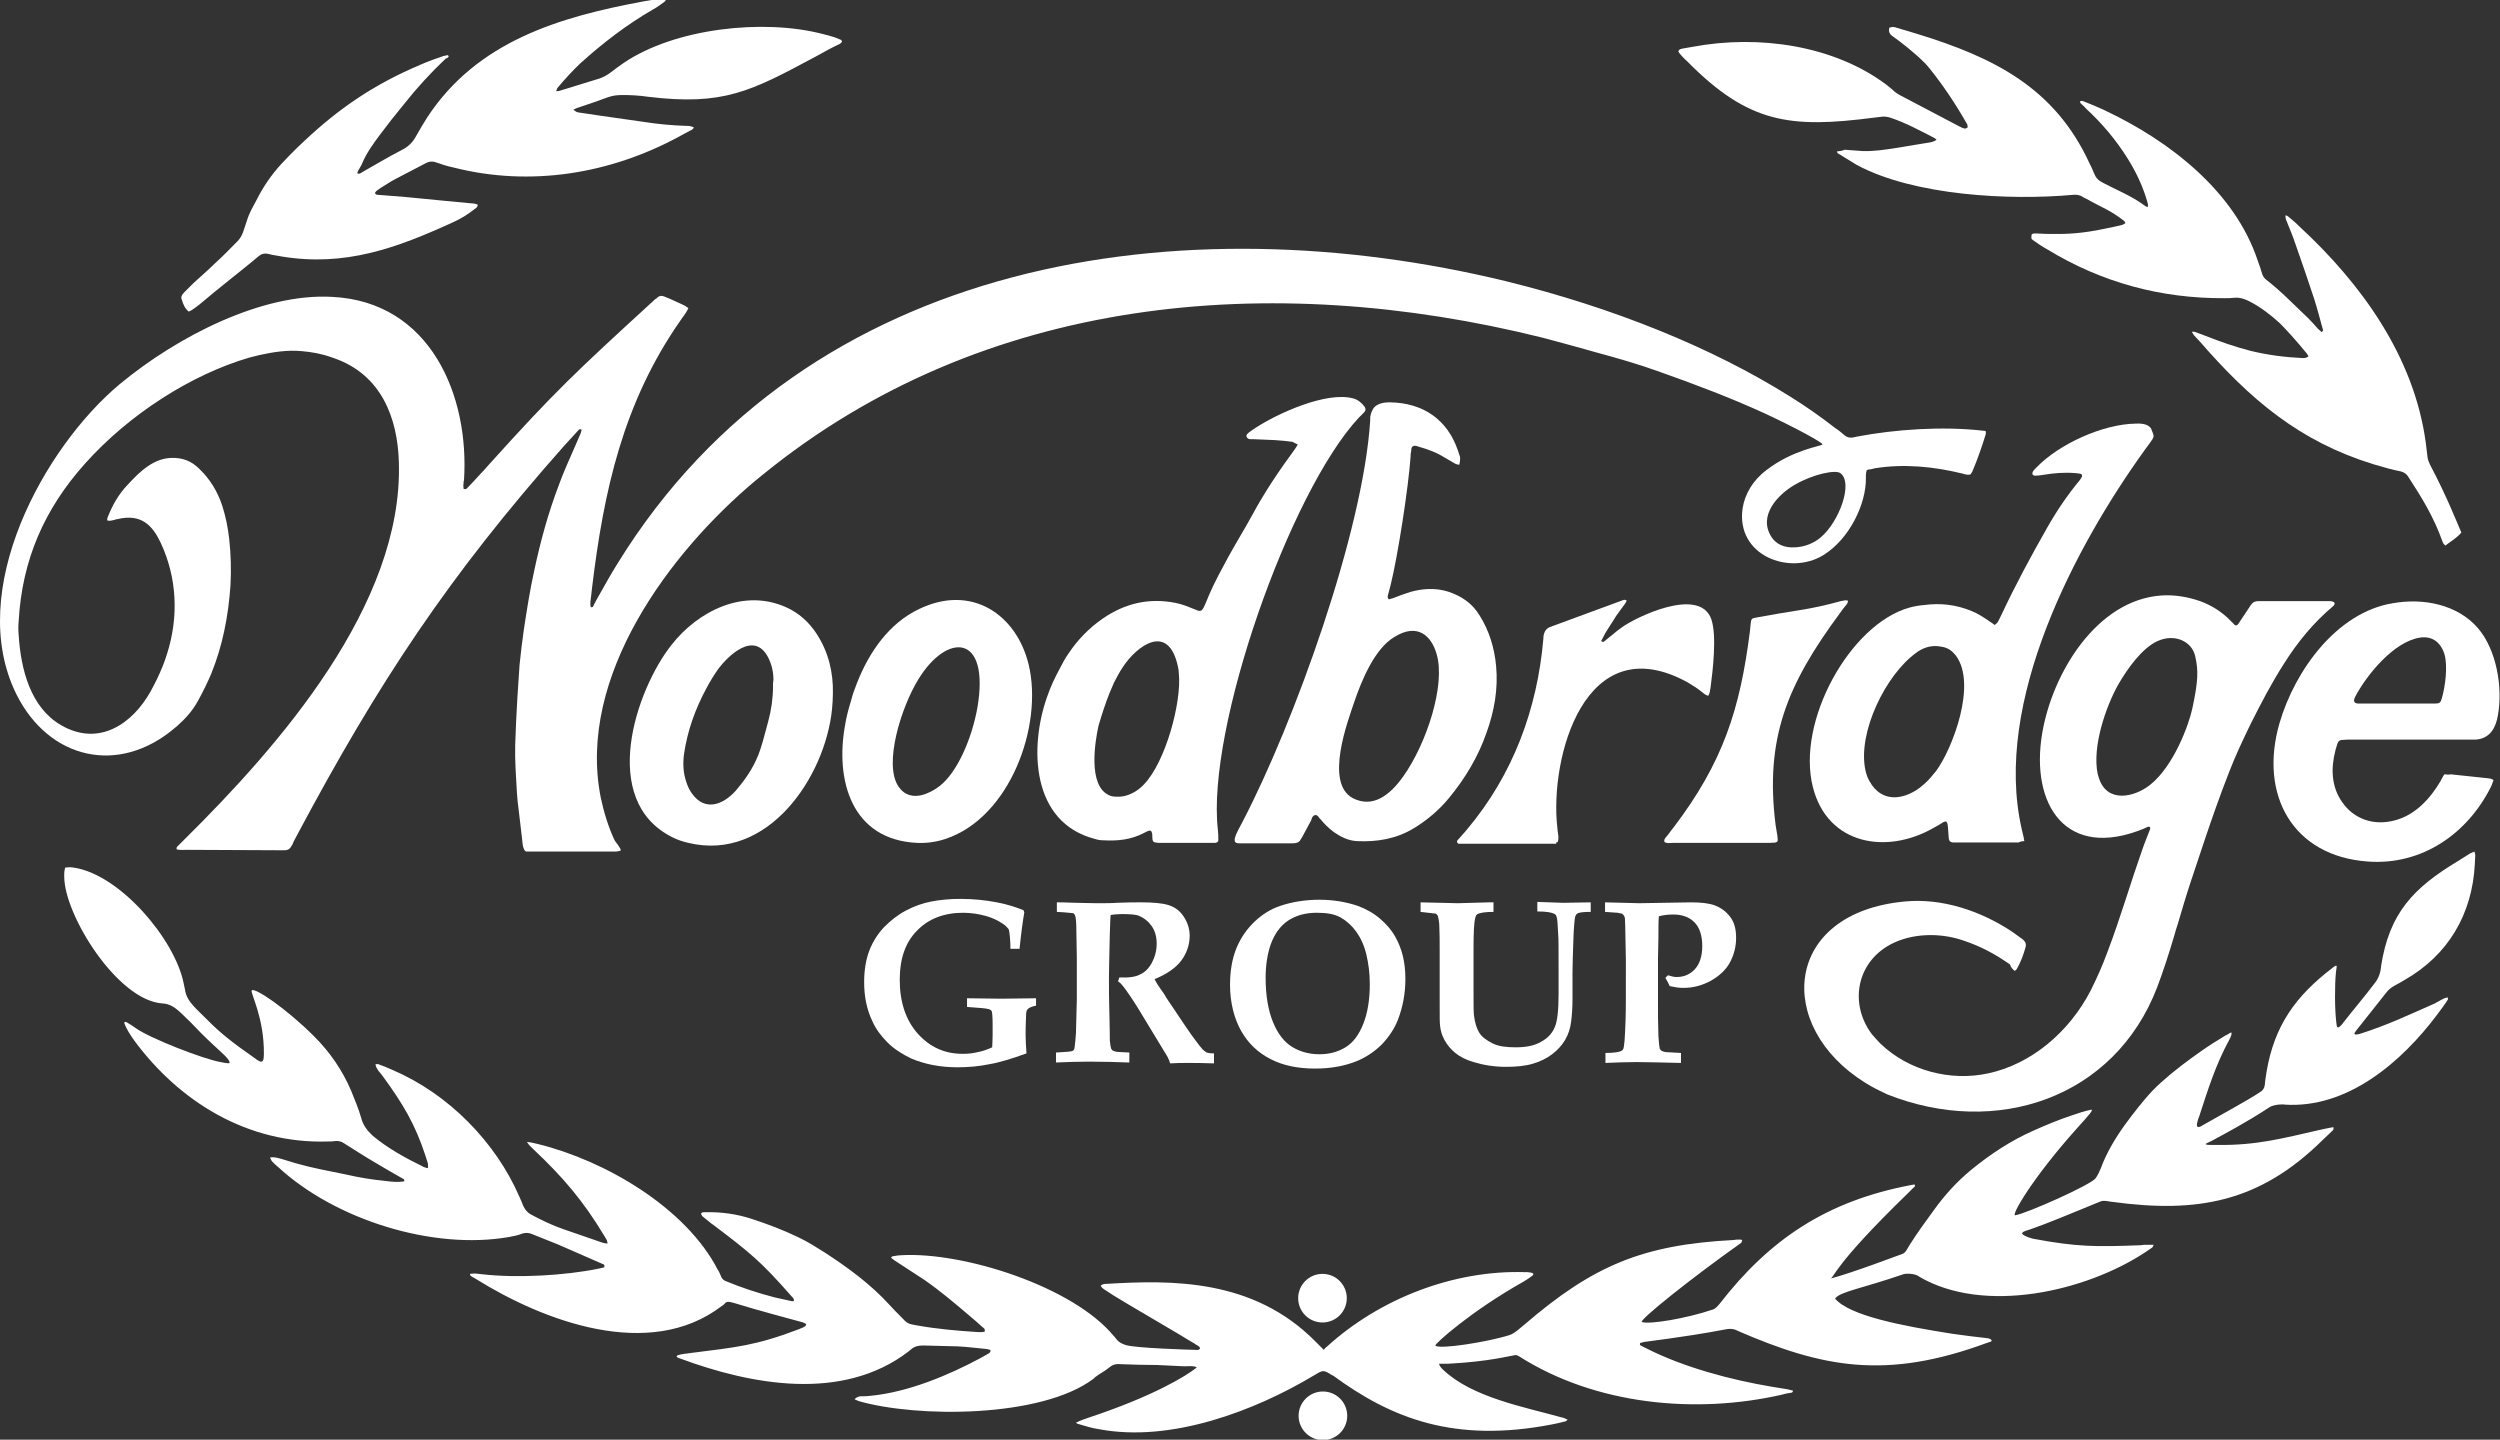
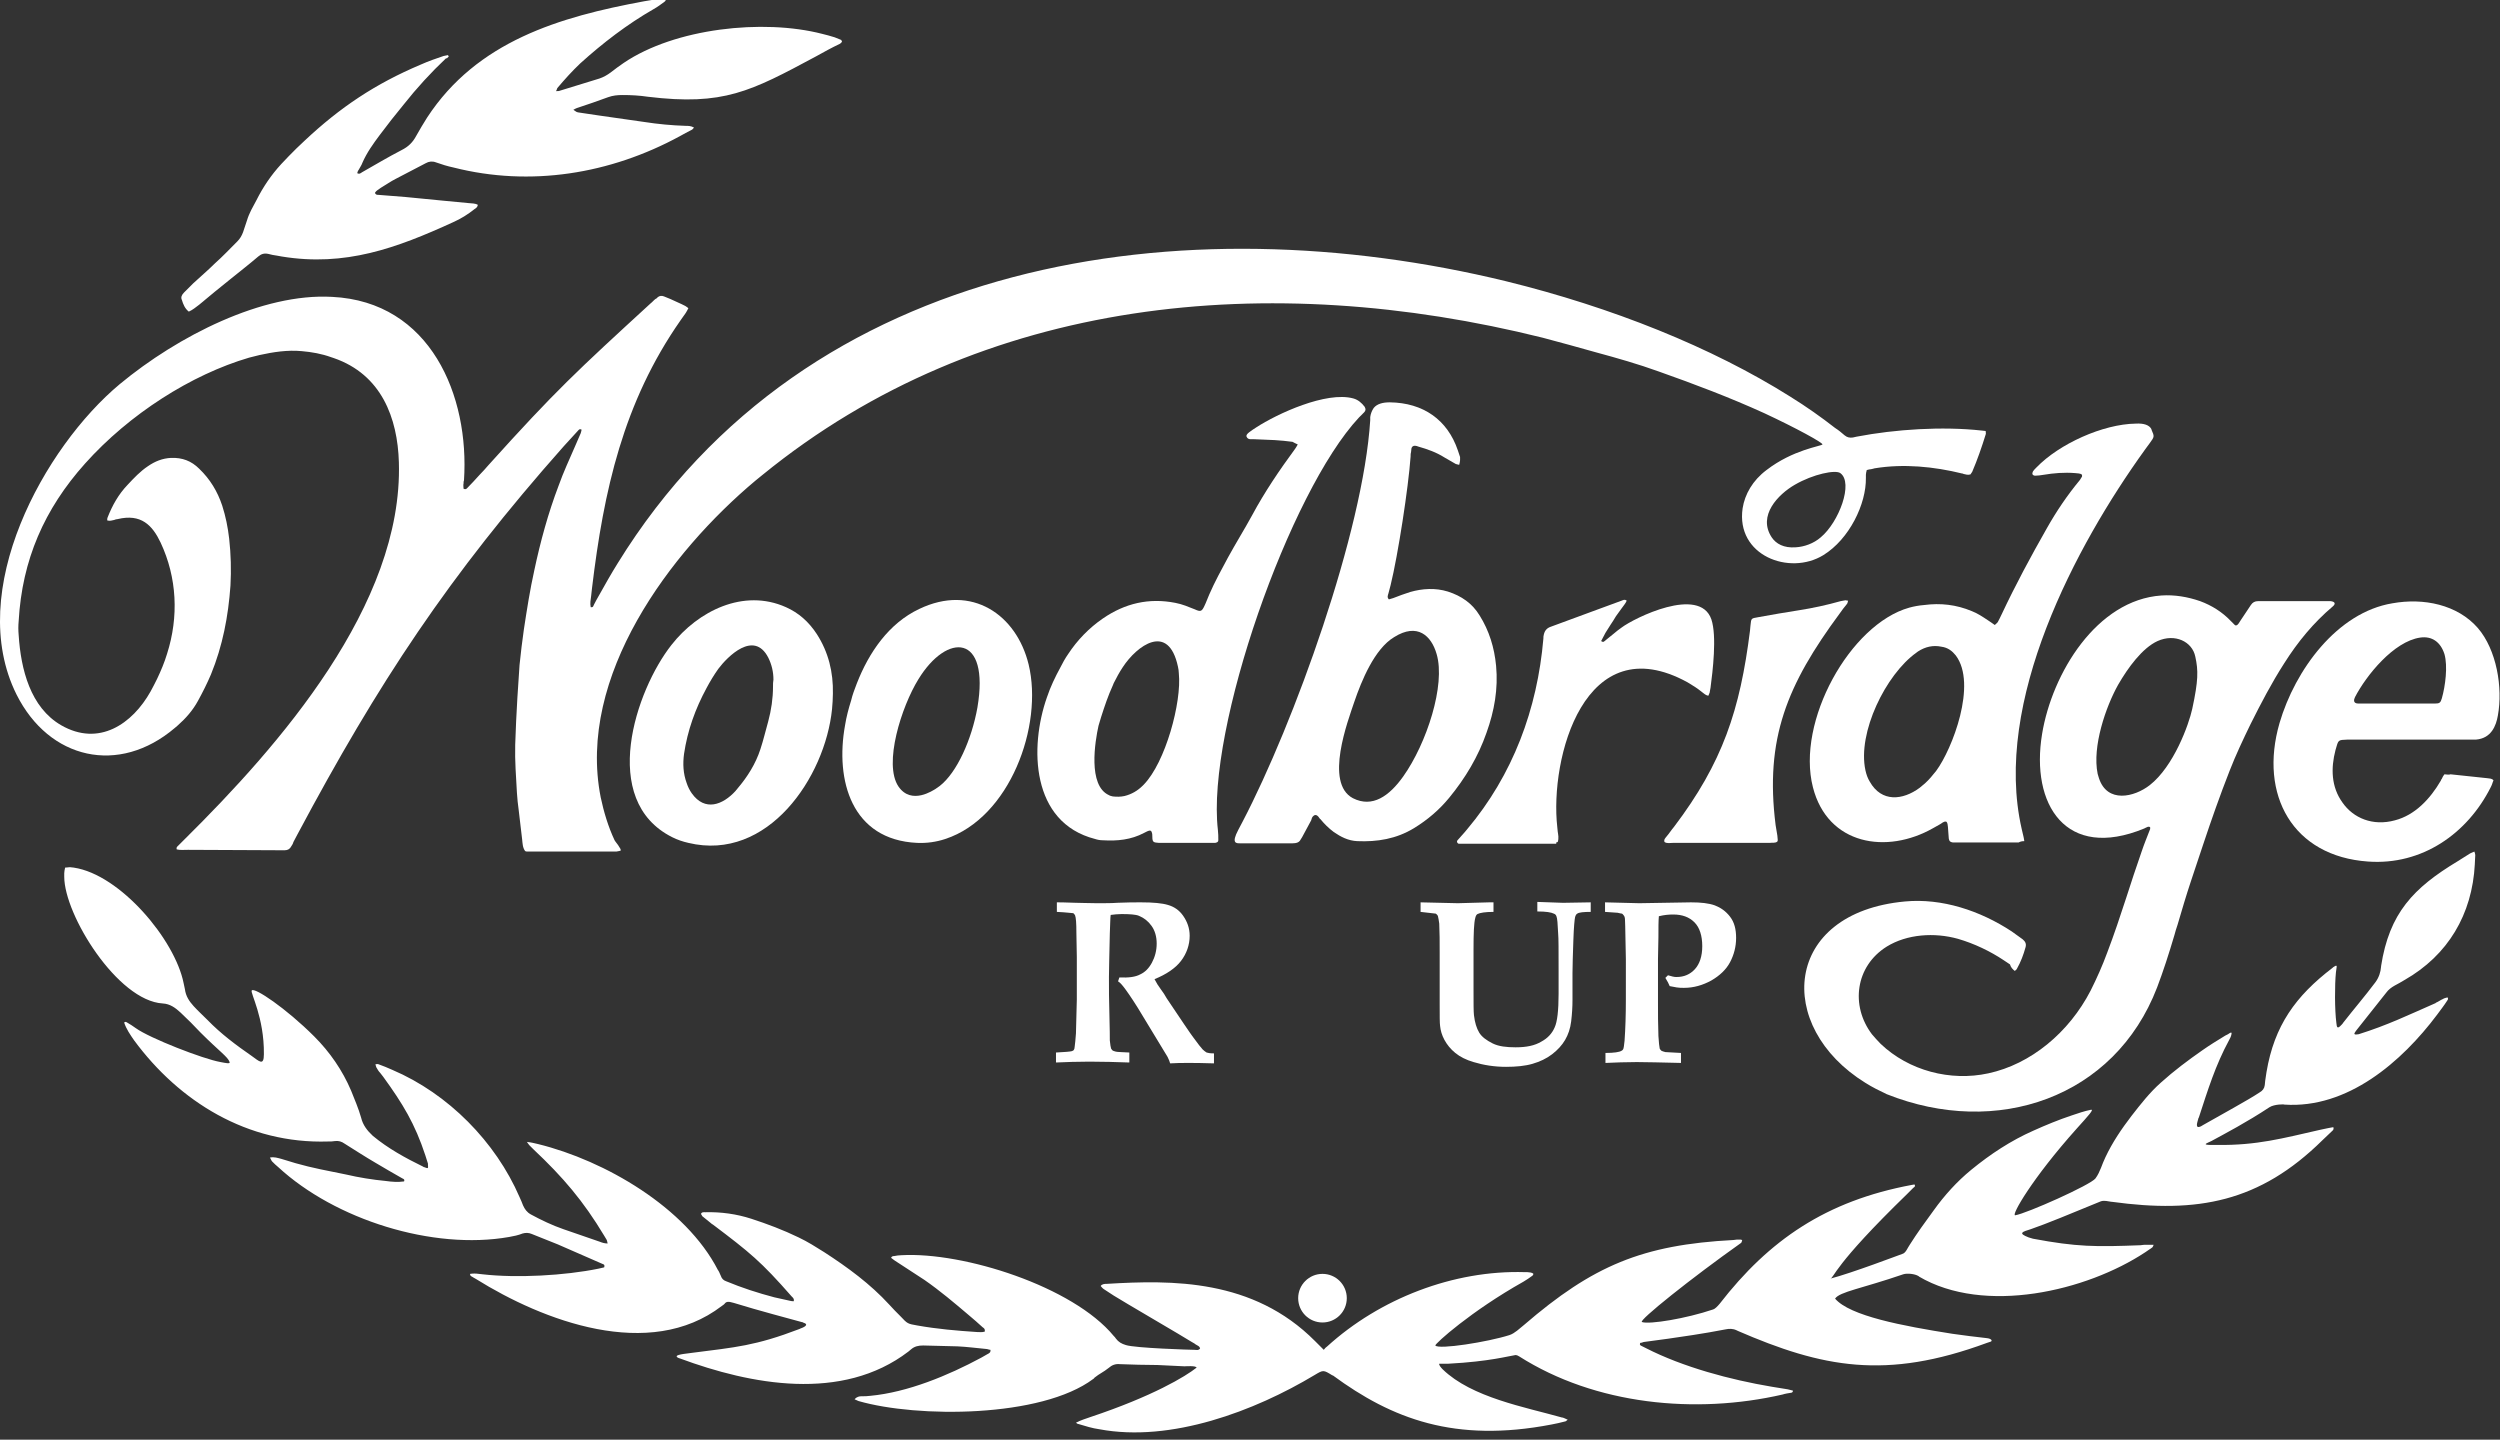
<svg xmlns="http://www.w3.org/2000/svg" version="1.1" id="Layer_1" x="0px" y="0px" viewBox="0 0 576 331.7" style="enable-background:new 0 0 576 331.7;" xml:space="preserve">
  <rect x="0" y="0" width="576" height="331.7" fill="#333333" stroke="none" />
  <style type="text/css">
	.st0{fill-rule:evenodd;clip-rule:evenodd;fill:#FFFFFF;}
</style>
  <g>
    <path class="st0" d="M543.4,162.1c-1.3,0-1.1-0.9-0.8-1.5c2.6-5,8.9-12.8,15-13.7c2.7-0.4,4.7,1,5.6,3.8c0.8,2.8,0.2,7.4-0.6,10.2   c-0.3,1-0.5,1.2-1.6,1.2H543.4z M563.2,178.4c-0.2,0.3-0.3,0.4-0.4,0.6c-0.1,0.2-0.2,0.5-0.4,0.7c0,0,0,0,0,0.1   c-2.5,4.3-6,8-10.6,9.2c-5.1,1.4-9.6-0.5-12.1-4.1c-2.6-3.6-2.7-7.9-1.6-12.1c0.7-2.4,0.5-2.3,2.8-2.4h29.6c3.5-0.3,4.6-3.2,5-5.5   c1.2-6.5-0.3-15.2-4.6-20.2c-4.7-5.4-12.5-7-19.7-5.7c-12.7,2.1-22.4,15.3-26,27.6c-4.8,16.6,3.1,30.7,20.4,31.9   c12.4,0.9,22.9-6.4,28.3-17.2c0.1-0.2,0.2-0.4,0.3-0.7s0.2-0.6,0.3-0.8c-0.4-0.5-0.9-0.4-1.4-0.5c-2.8-0.3-5.7-0.6-8.5-0.9   C564.4,178.5,563.8,178.5,563.2,178.4z" />
-     <path class="st0" d="M423.2,34.9c0.1,0.2,0.1,0.3,0.2,0.4c1.5,0.9,2.9,1.8,4.4,2.7c13.2,7.1,35.2,8.2,49.7,6.9l0,0   c0.9-0.1,1.7,0,2.4,0.5c0.3,0.2,0.6,0.3,0.8,0.4c3.5,2,5.5,2.6,8.7,5.1c0.1,0.1,0.2,0.3,0.3,0.5c-0.5,0.4-1,0.5-1.5,0.6   c-0.6,0.1-1.2,0.3-1.8,0.4c-4.6,1-8.5,1.6-13.3,1.5c-1.2,0-2.4,0-3.6-0.1c-0.5,0-1-0.1-1.4,0.2c-0.1,0.9-0.2,1,0.4,1.4   c1,0.7,2,1.4,3.1,2c12.6,7.7,26.3,11.4,41,11.3c0.7,0,1.5,0,2.2-0.1c1.3-0.1,2.5,0.3,3.6,0.9c2.5,1.3,4.7,3,6.8,4.9   c2.1,2.1,4.1,4.4,6,6.7c0.3,0.3,0.5,0.7,0.7,1c-0.7,0.4-0.7,0.4-1.4,0.4c-4.1-0.2-8.1-0.7-12.1-1.7c-3.5-0.9-6.9-2.1-10.2-3.4   c-0.8-0.3-1.6-0.6-2.4-0.9c-0.2-0.1-0.5,0-0.8-0.1c0.3,0.7,0.7,1.1,1.1,1.5c0.9,0.9,1.7,1.9,2.6,2.9c12,13.4,23.7,22.4,41.4,27.1   c1,0.3,2,0.5,3,0.7c0.8,0.2,1.4,0.6,1.8,1.3c3.1,4.8,5.8,9.1,7.9,15c0.1,0.3,0.3,0.5,0.6,0.8c1.3-1,2.7-1.8,3.7-3   c-1.1-2.5-3.3-8.2-7.2-15.6c-0.3-0.6-0.5-1.1-0.6-1.8c-0.1-1.1-0.3-2.2-0.4-3.3c-2.7-19.9-14.9-36.7-29.2-49.9   c-0.1-0.1-0.2-0.2-0.3-0.3c-0.7-0.7-1.5-1.3-2.3-2c-0.1-0.1-0.3-0.1-0.5-0.2c-0.1,0.6,0.1,1,0.3,1.5c0.7,1.7,1.4,3.4,2,5.2   c1.5,4.2,2.9,8.4,4.3,12.6c0.7,2.2,1.3,4.5,1.9,6.7c0.1,0.3,0.3,0.6-0.2,0.9c-0.3-0.3-0.6-0.5-0.9-0.8c-0.7-0.8-1.4-1.6-2.1-2.3   c-3.2-3-6.2-6.2-9.7-8.9c-0.5-0.4-0.8-0.8-1-1.4c-0.3-1-0.6-2-1-3c-5.3-16.1-20.5-27.7-35.1-34.6c-0.1-0.1-0.3-0.1-0.4-0.2   c-1.5-0.7-3-1.3-4.5-1.9c-0.3-0.1-0.6-0.3-1,0c0.1,0.2,0.1,0.4,0.3,0.5c0.4,0.4,0.8,0.7,1.1,1.1c3.7,3.4,6.9,7.2,9.6,11.5   c2,3.2,3.6,6.6,4.6,10.2c0.1,0.3,0.1,0.6,0.1,0.9c-0.1,0-0.2,0.1-0.2,0.1c-0.4-0.2-0.7-0.4-1.1-0.7c-2.8-2-6.1-3.3-9.1-4.9   c-1-0.5-1.6-1.1-2-2.1c-0.3-0.7-0.6-1.5-1-2.2c-8-17.6-22.2-24.6-39.8-30c-1.5-0.5-3.1-0.9-4.7-1.4c-0.5-0.2-1.1-0.3-1.7,0   c-0.2,0.8,0,1.4,0.7,1.9c1.1,0.8,2.2,1.6,3.3,2.5c1.9,1.6,3.8,3.1,5.3,5c3.2,4,6,8.2,8.5,12.6c0.1,0.1,0.2,0.3,0.2,0.4   c0,0.2,0.1,0.5,0,0.6c-0.2,0.1-0.5,0.3-0.7,0.2c-0.5-0.1-1-0.4-1.4-0.6c-4.5-2.4-9-4.7-13.5-7.1c-0.4-0.2-0.8-0.5-1.2-0.8   c-0.6-0.6-1.3-1.1-1.9-1.6c-12-9-29.3-11.6-44.7-8.7c-0.8,0.1-1.5,0.3-2.3,0.4c-0.3,0.1-0.8,0.1-0.9,0.7c0.2,0.3,0.4,0.6,0.7,0.9   c0.4,0.4,0.8,0.9,1.3,1.3c14.2,14.4,23.8,15.5,43.1,13c0.6-0.1,1.2-0.1,1.7-0.2c0.7-0.1,1.3,0,2,0.2c3.6,1.2,6.9,3,10.2,4.7   c0.2,0.1,0.3,0.3,0.5,0.4c-0.7,0.5-1.4,0.6-2.1,0.7c-2.4,0.4-4.9,0.8-7.3,1.2c-2.6,0.4-5.1,0.8-7.7,0.7c-1.4-0.1-2.7-0.2-4.1-0.3   C424.4,34.8,423.8,34.8,423.2,34.9z" />
    <path class="st0" d="M103.4,13c-0.1-0.1-0.1-0.2-0.2-0.3c-0.3,0.1-0.7,0.1-1,0.2c-1.8,0.6-3.5,1.2-5.3,2   c-10.4,4.4-18.5,9.8-26.7,17.5c-0.6,0.6-1.3,1.2-1.9,1.8c-1.2,1.2-2.4,2.4-3.5,3.6c-2.3,2.5-4.2,5.3-5.7,8.3   c-0.8,1.5-1.7,3-2.2,4.7c-0.3,0.9-0.6,1.8-0.9,2.7c-0.3,0.8-0.7,1.5-1.3,2.1c-1.7,1.7-3.4,3.5-5.2,5.1c-1.6,1.6-3.4,3.1-5,4.6   c-0.7,0.7-1.4,1.4-2.1,2.1c-0.5,0.5-0.8,1.1-0.5,1.7c0.3,1,0.7,2,1.6,2.7c0.9-0.4,1.6-1,2.4-1.6c2.4-2,4.8-4,7.2-5.9   c2.1-1.7,4.3-3.4,6.4-5.2c0.7-0.6,1.4-0.8,2.3-0.6c0.7,0.2,1.3,0.3,2,0.4c0.4,0.1,0.7,0.1,1.1,0.2c14.6,2.4,26.4-1.9,39.5-7.9   c1.8-0.8,3.4-1.8,4.9-3c0.3-0.2,0.7-0.4,0.8-1c-0.7-0.4-1.4-0.3-2.1-0.4c-2.1-0.2-4.2-0.4-6.3-0.6c-2.7-0.3-5.5-0.5-8.2-0.8   c-2.1-0.2-4.2-0.3-6.3-0.5c-0.3,0-0.7,0-0.8-0.5c0.3-0.5,0.8-0.7,1.3-1.1c1.2-0.7,2.3-1.5,3.5-2.1c2.3-1.2,4.6-2.4,6.9-3.6   c0.7-0.4,1.5-0.5,2.3-0.2c1.4,0.5,2.7,0.9,4.1,1.2c17.7,4.5,36.1,1.5,52.1-7.2c0.9-0.5,1.8-1,2.8-1.5c0.2-0.1,0.3-0.3,0.5-0.5   c-0.7-0.4-1.3-0.4-1.9-0.4c-3.2-0.1-6.4-0.4-9.6-0.9c-3.5-0.5-7-1-10.5-1.5c-1.6-0.2-3.1-0.5-4.7-0.7c-0.4-0.1-0.4-0.1-1.1-0.6   c0.3-0.2,0.6-0.3,0.8-0.4c2.4-0.8,4.8-1.6,7.2-2.5c1.1-0.4,2.2-0.5,3.3-0.5c2,0,3.9,0.1,5.9,0.4c17.4,2.1,23.6-1.2,38.7-9.3   c1.8-1,3.6-2,5.5-2.9c0.2-0.1,0.4-0.3,0.5-0.5c-0.1-0.2-0.1-0.3-0.2-0.4c-0.5-0.2-1-0.4-1.5-0.6c-1-0.3-2-0.6-2.9-0.8   c-13.6-3.5-33.9-1.3-45.7,6.7c-1,0.7-2,1.4-3,2.2c-0.8,0.6-1.7,1.1-2.6,1.4c-3,0.9-6.1,1.9-9.1,2.8c-0.2,0.1-0.5,0.1-0.9,0.1   c0.2-0.3,0.2-0.5,0.3-0.7c1.7-2,3.4-3.9,5.3-5.7c5.2-4.7,10.8-9,16.9-12.5c0.9-0.5,1.7-1.1,2.5-1.7c0.2-0.1,0.2-0.3,0.4-0.5   c-0.5-0.3-1-0.2-1.5-0.2c-1.2,0.2-2.4,0.4-3.6,0.6c-19.5,3.6-38.5,9.2-50,26.8c-0.9,1.4-1.7,2.8-2.5,4.2c-0.8,1.5-1.8,2.5-3.4,3.3   c-3.1,1.6-6.1,3.4-9.1,5.1c-0.3,0.2-0.6,0.5-1.1,0.2c0.1-0.2,0.1-0.5,0.3-0.7c0.3-0.6,0.7-1.1,0.9-1.7c1-2.3,2.5-4.4,4-6.4   c1.8-2.4,3.6-4.7,5.5-7c3-3.8,6.3-7.4,9.8-10.7C102.9,13.6,103.1,13.3,103.4,13z" />
    <path class="st0" d="M497.1,147.7c4-1.8,8,0.1,8.7,3.6c0.7,3.2,0.7,5.5-0.7,12c-0.8,3.7-4.3,13.3-9.8,17.6   c-3.6,2.8-9.8,4.2-11.7-1.6c-0.1-0.3-0.2-0.7-0.3-1c-1.3-6.3,1.9-15.5,4.7-20.5C490.3,153.8,493.6,149.3,497.1,147.7z M464.2,223.7   c0.3-0.2,0.4-0.3,0.5-0.5c0.9-1.6,1.5-3.2,2-5c0.2-0.8-0.1-1.3-0.7-1.8c-0.8-0.6-1.7-1.2-2.5-1.8c-7.3-4.8-16.1-7.7-24.6-6.9   c-28.1,2.6-30.1,28.8-9.1,41.8c1.6,1,3.2,1.8,4.9,2.6c25.3,10.1,52.5,0.9,62.3-24.6c1.4-3.7,2.7-7.7,4-12.1   c0.2-0.7,0.4-1.5,0.7-2.3c1-3.4,2-6.8,3.1-10.1c0.9-2.8,1.9-5.6,2.8-8.4c1.9-5.7,3.9-11.4,6.1-17c1.4-3.6,3.1-7.2,4.8-10.7   c2.4-4.8,4.9-9.6,7.8-14.1c3.1-4.9,6.7-9.3,11.2-13.1c0.7-0.6,0.5-1.1-0.6-1.2h-16.6c-0.8,0-1.3,0.3-1.7,0.9   c-0.8,1.2-1.6,2.4-2.4,3.6c-0.3,0.4-0.5,1-1,1.1c-0.1,0-0.2,0-0.3-0.1c-0.3-0.3-0.6-0.6-0.9-0.9c-2-2.1-4.4-3.6-7.1-4.6   c-2.9-1-5.9-1.5-8.9-1.3c-14.9,1-25.2,17.9-27.5,31.9c-2.7,16.3,5.5,29.2,23.5,21.8c0.1-0.1,0.3-0.1,0.4-0.2c0.3-0.1,0.6-0.4,1-0.1   c0,0.1,0,0.3,0,0.4c-0.7,1.8-1.4,3.5-2,5.3c-1.2,3.5-2.4,7-3.5,10.5c-1.4,4.3-2.8,8.5-4.4,12.7c-1.1,3-2.4,5.9-3.8,8.7   c-5,9.7-13.8,17-23.6,19.1c-8.7,1.9-18.3-0.6-24.8-6.8c-0.7-0.7-1.4-1.5-2-2.2c-5-6.6-3.8-15.7,3.4-20.2c4.7-2.9,11-3.3,16.4-1.8   c3.8,1.1,7.5,2.9,10.5,4.9c0.5,0.3,1,0.7,1.5,1C463.3,222.9,463.7,223.3,464.2,223.7z" />
    <path class="st0" d="M450.6,151c5,6.6-0.8,21.6-4.5,26.6c-0.8,1-1.6,2-2.6,2.9c-0.4,0.3-0.8,0.7-1.2,1c-3.9,2.9-8.8,3.4-11.5-1.4   c-0.5-0.8-0.8-1.7-1-2.6c-1.9-8.7,4.7-22.1,11.7-27.1c0.1-0.1,0.3-0.2,0.4-0.3c1.7-1.1,3.5-1.5,5.4-1.1   C448.8,149.2,449.8,150,450.6,151z M466.4,193.8c-0.1-0.5-0.1-0.8-0.2-1.1c-0.1-0.6-0.3-1.1-0.4-1.7c-6.7-29.3,12.4-65.2,28.4-87.4   c0.4-0.5,0.7-1,1.1-1.5c1.1-1.5,1.1-1.5,0.4-3.1v-0.1c-0.5-1-1.8-1.4-3.6-1.3c-7.6,0.1-17.7,4.7-22.9,10.1l-0.1,0.1   c-0.3,0.3-0.5,0.5-0.7,0.8c-0.1,0.2-0.2,0.5-0.1,0.7s0.4,0.3,0.6,0.3c0.6,0,1.3-0.1,1.9-0.2c2.4-0.4,4.8-0.6,7.3-0.4   c0.6,0.1,1.2,0,1.6,0.4c0,0.2,0,0.3,0,0.4c-0.2,0.3-0.3,0.5-0.5,0.8c-2.9,3.5-5.4,7.2-7.6,11.1c-3.7,6.5-7.2,13-10.4,19.8   c-0.3,0.6-0.6,1.3-0.9,1.8c-0.1,0.2-0.4,0.4-0.7,0.7c-0.6-0.4-1.1-0.8-1.6-1.1c-1.2-0.8-2.4-1.6-3.7-2.1c-3.6-1.5-7.2-1.9-11-1.4   c-1.2,0.1-2.3,0.3-3.4,0.6c-13.6,3.8-26.1,26.2-22.2,41.4c3.4,13.3,17,15.5,27.7,9.4c0.5-0.3,1.1-0.6,1.6-0.9   c0.4-0.2,0.8-0.7,1.4-0.6c0.4,0.3,0.3,0.8,0.4,1.2c0.1,0.9,0.1,1.8,0.2,2.7c0.1,0.6,0.3,0.8,0.9,0.9c0.3,0,0.5,0,0.8,0   c4.8,0,9.6,0,14.4,0C465.5,193.9,465.8,193.8,466.4,193.8z" />
    <path class="st0" d="M358.9,194c0.3-0.9,0.1-1.7,0-2.4c0-0.3-0.1-0.7-0.1-1c-1.8-15.9,6.3-46.4,30-33.4c1.2,0.7,2.3,1.4,3.4,2.3   c0.4,0.3,0.8,0.7,1.4,0.8c0.1-0.2,0.2-0.5,0.3-0.7c0.1-0.4,0.1-0.8,0.2-1.1c0.5-3.8,1.5-11.9,0.2-15.8c-2.7-7.8-17.8-0.3-20.7,1.9   c-0.6,0.4-1.2,0.9-1.8,1.4c-0.7,0.6-1.4,1.1-2.1,1.7c-0.2,0.2-0.4,0.3-0.8,0c0.3-0.6,0.7-1.3,1-1.9c0.4-0.6,0.8-1.3,1.2-1.9   c0.4-0.6,0.8-1.2,1.2-1.9c0.4-0.6,0.9-1.2,1.3-1.8s0.9-1.1,1.2-1.8c-0.5-0.4-0.9-0.1-1.2,0c-1.6,0.6-3.3,1.2-4.9,1.8   c-3.8,1.4-7.6,2.8-11.4,4.2c-0.9,0.3-1.4,0.9-1.6,1.8c-0.1,0.3-0.1,0.6-0.1,0.9c-1.4,16.3-7,31.4-17.6,44c-0.2,0.2-0.3,0.4-0.5,0.6   c-0.5,0.6-1.1,1.2-1.6,1.8c-0.2,0.2-0.3,0.4-0.1,0.7c0.1,0.1,0.2,0.2,0.3,0.2h22.5C358.4,194.1,358.6,194.1,358.9,194z" />
    <path class="st0" d="M409.5,193.9c0-0.1,0.1-0.2,0.1-0.3c0-0.4-0.1-0.7-0.1-1.1c-0.1-0.8-0.3-1.6-0.4-2.4   c-2.5-19.9,2.6-32.3,14.8-48.8c0.5-0.7,1-1.4,1.6-2.1c0.2-0.2,0.2-0.5,0.3-0.8c-0.3,0-0.4-0.1-0.6-0.1c-0.4,0.1-0.7,0.1-1.1,0.2   c-3.2,0.9-6.4,1.6-9.6,2.1c-3.1,0.5-6.2,1-9.4,1.6c-1.7,0.3-1.6,0.2-1.8,2c0,0.4-0.1,0.7-0.1,1.1c-2.3,18.3-6.3,30.4-17.5,45.2   c-0.6,0.7-1.1,1.5-1.7,2.2c-0.3,0.4-0.7,0.7-0.5,1.3c0.6,0.4,1.3,0.2,2,0.2h22.3C408.4,194.1,409,194.3,409.5,193.9z" />
    <path class="st0" d="M331,150.7c2.1,7.1-2.3,20.6-7.7,28.2c-3.2,4.5-7.1,7.3-11.6,5c-6.6-3.5-1.1-17.9,0.3-22.1   c1.7-5,4.7-12.3,9.2-15C326.6,143.4,329.8,146.5,331,150.7z M302.5,188.1c0.7-0.8,1.3,0.1,1.5,0.4c0.1,0.1,0.1,0.2,0.2,0.2   c0.9,1.1,1.9,2.1,3.1,3c1.6,1.1,3.3,2,5.4,2.1c4.6,0.2,9-0.5,13.1-3c3.1-1.9,5.8-4.2,8.1-7c3.7-4.5,6.7-9.5,8.6-15   c1.8-5,2.7-10.1,2.2-15.4c-0.4-4.2-1.6-8.1-3.8-11.6c-1.7-2.8-4.2-4.5-7.3-5.5c-2.9-0.9-5.9-0.7-8.7,0.1c-1.3,0.4-2.6,0.9-3.9,1.4   c-0.3,0.1-0.7,0.2-1,0.3c-0.5-0.5-0.2-1-0.1-1.4c0.2-0.6,0.3-1.3,0.5-1.9c1.7-6.9,4.1-22.5,4.6-29.6c0-0.3,0-0.7,0.1-1   c0-0.3,0.1-0.6,0.1-0.9c0.1-0.4,0.4-0.6,0.8-0.6c0.3,0,0.5,0.1,0.8,0.2c2.1,0.6,4.1,1.3,6,2.5c0.9,0.5,1.7,1,2.6,1.5   c0.2,0.1,0.5,0.1,0.8,0.2c0.1-0.4,0.2-0.8,0.2-1.1c0-0.2,0-0.4,0-0.7c-0.2-0.5-0.3-1-0.5-1.5c-2.4-7.1-8-11-15.7-11.1   c-1.5,0-2.9,0.3-3.7,1.3c-0.4,0.6-0.7,1.3-0.8,2.1c0,0.2,0,0.5,0,0.7c-1.6,25.7-17.6,69.9-29.4,92.5c-0.3,0.6-0.7,1.3-1,1.9   c-1.7,3.2-0.4,3.1,0.4,3.1h11.6c0.5,0,1.7,0.1,2.2-0.6c0.2-0.3,0.3-0.5,0.5-0.8c0.7-1.3,1.4-2.6,2.1-3.9   C302.2,188.6,302.3,188.3,302.5,188.1z" />
    <path class="st0" d="M271.6,155.1c0.7,6.7-3.1,20.6-8.1,25.7c-0.1,0.1-0.1,0.1-0.2,0.2c-1.2,1.2-2.6,2-4.2,2.4   c-0.9,0.2-1.8,0.2-2.7,0.1c-0.3-0.1-0.6-0.1-0.9-0.3c-4.9-2.2-3.2-12.4-2.4-16c0.2-0.7,0.4-1.4,0.6-2c0.8-2.5,1.6-4.9,2.7-7.3   c0.1-0.2,0.1-0.3,0.2-0.5c0.6-1.2,1.3-2.5,2.1-3.7c3.2-4.9,10.5-10.4,12.7-0.1C271.5,154.1,271.6,154.6,271.6,155.1z M299,102.4   c-0.2,0.4-0.4,0.7-0.6,1c-3.6,4.9-7,9.9-9.9,15.3c-1.8,3.3-3.8,6.5-5.6,9.8c-1.5,2.8-3,5.5-4.3,8.5c-0.4,0.9-0.7,1.8-1.1,2.6   c-0.6,1.3-0.9,1.4-2.2,0.8c-1.5-0.6-2.9-1.2-4.5-1.5c-6.1-1.2-11.6,0.1-16.7,3.6c-3.2,2.2-5.9,5-8,8.2c-0.7,1-1.3,2.1-1.8,3.1   c-1.2,2.2-2.3,4.5-3.1,6.9c-4,11.4-3.7,28.8,11.1,32.6c0.6,0.2,1.2,0.3,1.8,0.3c3.3,0.2,6.5-0.1,9.5-1.7c0.2-0.1,0.4-0.2,0.6-0.3   c0.4-0.2,0.9-0.4,1.1,0s0.2,0.8,0.2,1.2c0,1.3,0.3,1.3,1.5,1.4h13c0.4-0.1,0.7-0.2,0.7-0.6c0-0.8,0-1.6-0.1-2.4l0,0   c-2.7-23.3,16.6-78,32.5-95c0.4-0.4,0.8-0.8,1.2-1.2c0.4-0.4,0.4-0.8,0.1-1.3c-0.7-0.9-1.5-1.6-2.6-1.9c-6.2-1.7-17.5,3.5-22.4,6.7   c-0.6,0.4-1.1,0.7-1.6,1.1s-0.7,0.7-0.6,1c0.2,0.5,0.6,0.6,1,0.6c0.3,0,0.5,0,0.8,0c1.6,0.1,3.2,0.1,4.7,0.2   c1.4,0.1,2.7,0.2,4.1,0.4C298.2,102,298.5,102.2,299,102.4z" />
    <path class="st0" d="M178.1,158.2c0,2.7-0.4,5.4-1.1,8c-0.6,2.1-1.1,4.3-1.8,6.4c-1.1,3.4-3,6.4-5.3,9.1c-0.1,0.2-0.3,0.3-0.4,0.5   c-3,3.3-7.1,4.8-10.1,0.6c-0.5-0.7-0.9-1.5-1.2-2.4c-0.8-2.2-0.9-4.4-0.6-6.7c0.8-5.4,2.6-10.4,5.2-15.2c0.8-1.5,1.7-3,2.7-4.4   c2.1-2.8,8.2-9,11.5-2.6c0.8,1.6,1.2,3.3,1.2,5.1C178.1,157.1,178.1,157.6,178.1,158.2z M191.9,159.8c0.1-4.9-1-9.5-3.7-13.7   c-1.9-2.9-4.2-4.9-7.1-6.2c-9.8-4.4-20.3,0.9-26.4,8.7c-8.2,10.4-16.8,35.8,0.2,44.3c1.2,0.6,2.4,1,3.7,1.3   c18.3,4.4,31.5-15.1,33.1-30.8C191.8,162.2,191.9,161,191.9,159.8z" />
    <path class="st0" d="M424,109c3.1,2.2-0.3,11.3-4.5,14.8c-1.6,1.4-3.8,2.2-5.8,2.3c-2.7,0.2-4.5-0.8-5.5-2.3   c-3.3-5,1.5-9.9,5.3-12.1C417.8,109.2,422.9,108.2,424,109z M143,196c0-0.3,0-0.4-0.1-0.5c-0.2-0.3-0.3-0.5-0.5-0.8   s-0.4-0.5-0.6-0.8c-0.1-0.1-0.1-0.2-0.2-0.3c-1.5-3.2-2.5-6.6-3.2-9.9c-5.5-27.9,16-56.5,35.7-73c0.5-0.4,1.1-0.9,1.6-1.3   c50.7-41.3,117-47.2,179.7-31.6c4.1,1.1,8.2,2.2,12.4,3.4c4.8,1.3,9.7,2.7,14.4,4.4c8.2,2.9,16.4,6,24.3,9.6   c7.3,3.4,13.5,6.8,13.4,7.2c-0.3,0.4-6.8,1.2-12.9,5.9c-3.2,2.4-5,5.6-5.5,8.8c-1.6,10.9,10.8,15.6,18.6,10.8   c6-3.7,9.9-11.8,9.8-17.8c0-0.2,0-0.5,0-0.7c0-0.3,0.1-0.7,0.2-1.1c0.4-0.1,0.7-0.2,1-0.2c0.3-0.1,0.6-0.1,0.8-0.2   c6.7-1.1,13.7-0.4,20.2,1.2c0.1,0,0.2,0,0.3,0.1c0.5,0.1,1,0.3,1.6,0.1c0.1-0.2,0.3-0.4,0.4-0.6c1.2-2.8,2.2-5.7,3.1-8.6   c0.1-0.2,0-0.5,0-0.8c-0.3,0-0.6-0.1-0.9-0.1c-9.1-1-19.9-0.3-28.8,1.4c-0.3,0.1-0.6,0.1-0.9,0.2c-0.7,0.1-1.3,0-1.9-0.5   c-0.7-0.6-1.4-1.2-2.2-1.7c-3.2-2.5-6.6-4.9-10.3-7.2C394.4,80,371.4,70.8,347,64.8c-73.9-18-160.8-6.2-204.7,65   c-1.5,2.4-2.9,4.9-4.3,7.4c-0.4,0.7-0.8,1.4-1.2,2.2c-0.1,0.3-0.2,0.6-0.7,0.5c-0.2-0.9,0-1.8,0.1-2.6c0.1-0.6,0.1-1.2,0.2-1.8   c2.7-22.5,7.2-42.8,20.4-61.7c0.4-0.6,0.8-1.1,1.2-1.7c0.2-0.3,0.4-0.7,0.6-1.1c-0.3-0.2-0.5-0.4-0.7-0.5c-0.6-0.3-1.2-0.6-1.9-0.9   c-1-0.5-2-0.9-3-1.3c-0.5-0.2-1-0.2-1.5,0.2c-0.1,0.2-0.3,0.3-0.5,0.4c-0.4,0.3-0.7,0.7-1.1,1c-17,15.6-21.8,20-37.3,37.2   c-0.7,0.8-1.4,1.6-2.1,2.3c-1,1.1-1.9,2.1-2.9,3.1c-0.2,0.2-0.4,0.3-0.8,0.1c0-0.4-0.1-0.8,0-1.2c0-0.2,0-0.5,0.1-0.7   c1.3-19.5-7.7-41.2-30.4-42.3c-16-0.9-35.5,9-48.9,20.1C10.2,103-8.1,136.1,3.8,160c7.5,15,23.6,18.7,36.5,7.7   c0.2-0.2,0.5-0.4,0.7-0.6c1.8-1.6,3.4-3.4,4.6-5.6c1.1-2,2.1-4,3-6.1c2.7-6.6,4-13.4,4.5-20.5c0.2-3.6,0.1-7.2-0.3-10.8   c-0.3-2.6-0.8-5.1-1.6-7.6c-1.1-3.3-2.8-6.1-5.3-8.5c-1.8-1.8-3.9-2.6-6.5-2.5c-2,0.1-3.7,0.8-5.3,1.9c-1.8,1.2-3.2,2.7-4.7,4.3   c-2.1,2.2-3.5,4.7-4.6,7.5c-0.1,0.2-0.1,0.5-0.1,0.7c0.6,0.2,1.1,0,1.6-0.1c0.3-0.1,0.5-0.2,0.8-0.2c5.4-1.3,8,1.4,9.9,5.4   c3.8,8.1,4.2,17.1,1.5,25.6c-0.6,2-1.4,3.9-2.3,5.8c-0.5,1-1,2-1.5,2.9c-4.2,7.5-11.9,12.8-20.6,7.8C7,163,4.8,154.2,4.3,146.3   c-0.1-1.1-0.1-2.1,0-3.2c0.8-14.1,5.9-25.8,15.3-36.3c10.2-11.4,24.5-20.5,37.8-24.4c0.8-0.2,1.6-0.4,2.4-0.6   c3.2-0.7,6.4-1.2,9.7-0.9c2.3,0.2,4.6,0.6,6.8,1.4c0.2,0.1,0.4,0.1,0.6,0.2c11,3.8,14.7,13.8,15,24c1,32.9-27.8,65.5-49.2,86.7   c-0.6,0.6-1.1,1.1-1.7,1.7c-0.2,0.2-0.4,0.3-0.3,0.8c0.8,0.2,1.7,0.1,2.6,0.1c7.2,0,14.4,0.1,21.5,0.1c0.3,0,0.5,0,0.8,0   c0.7,0,1.2-0.3,1.5-0.9c0.2-0.3,0.4-0.6,0.5-1c0.3-0.6,0.6-1.1,0.9-1.7c18.7-35.1,34.9-59.6,61.4-89.5c1.1-1.2,2.2-2.4,3.2-3.5   c0.2-0.2,0.4-0.6,0.9-0.3c-0.1,0.3-0.1,0.6-0.2,0.8c-0.4,1-0.9,2-1.3,3c-1.3,3-2.7,6-3.8,9.1c-2.4,6.3-4.2,12.9-5.6,19.5   c-1,4.5-1.7,9-2.4,13.6c-0.4,2.7-0.7,5.4-1,8.2c-0.2,2.5-0.3,5.1-0.5,7.6c-0.2,3.6-0.4,7.2-0.5,10.8c-0.1,3.7,0.2,7.4,0.4,11.1   c0.1,1.3,0.2,2.6,0.4,3.9c0.3,2.3,0.5,4.5,0.8,6.8c0.1,0.9,0.1,1.9,0.7,2.7c0.2,0.1,0.4,0.1,0.6,0.1c6.8,0,13.6,0,20.4,0   C142.4,196.1,142.7,196.1,143,196z" />
    <path class="st0" d="M215.5,181.8c-0.4,0.2-5.5,3.8-8.5-0.6c-3.5-5.2,0.7-18.4,4.6-24.7c6.6-10.8,16.5-10.6,13.6,6.5   c-1.3,7.3-4.7,15-8.7,18.1C216.2,181.3,215.8,181.6,215.5,181.8z M194.7,167.1c-2.3,12.7,1.5,26.4,16.6,27.1   c2.2,0.1,4.4-0.2,6.5-0.9c14.9-4.9,22.6-26.1,19.2-40.2c-2.8-11.5-13.1-18.6-25.2-12.8c-7,3.3-11.6,10-14.4,17.2   c-0.5,1.3-1,2.6-1.3,3.9C195.5,163.3,195,165.2,194.7,167.1z" />
    <ellipse class="st0" cx="304.7" cy="299.1" rx="5.6" ry="5.6" />
    <path class="st0" d="M351,295.3c0.7-0.4,1.4-0.9,2.1-1.4c0.1-0.1,0.2-0.3,0.2-0.4c-0.4-0.4-0.9-0.3-1.4-0.4c-0.2,0-0.4,0-0.6,0   c-16.4-0.5-33.4,6.1-45.5,17.1c-0.3,0.2-0.6,0.5-0.8,0.8c-0.4-0.4-1.1-1.1-2-2c-14.3-14.4-33-14.1-48-13.2c-0.4,0-1.1,0-1.4,0.5   c0.2,0.2,0.4,0.5,0.7,0.7c0.8,0.5,1.5,1,2.3,1.5c1.7,1.1,16.3,9.6,18,10.7c0.3,0.2,0.6,0.3,0.8,0.5c0.4,0.3,1,0.4,1.1,1   c-0.4,0.5-0.9,0.3-1.3,0.3c-0.8,0-13.7-0.4-15.8-1.1c-1-0.3-1.7-0.7-2.3-1.5c-0.1-0.2-0.3-0.4-0.5-0.6   c-9.4-11.4-34.6-19.4-48.9-18.6c-0.6,0-1.1,0.1-1.7,0.2c-0.2,0-0.5,0-0.7,0.4c0.3,0.2,0.5,0.4,0.8,0.6c2.3,1.5,4.6,3,6.9,4.5   c3.6,2.5,6.9,5.3,10.2,8.1c1.1,0.9,2.2,1.9,3.2,2.8c0.3,0.2,0.6,0.4,0.5,1c-0.6,0.2-1.2,0.1-1.8,0.1c-4.6-0.3-9.2-0.7-13.7-1.5   c-2.3-0.4-2.3-0.4-3.9-2.1c-0.9-0.9-1.8-1.8-2.6-2.7c-4.4-4.8-9.6-8.6-15-12.1c-1.9-1.2-3.8-2.4-5.9-3.4c-3.5-1.7-7.2-3.1-10.9-4.3   c-3.4-1.1-7-1.6-10.6-1.5c-0.3,0-0.8-0.1-1,0.4c0.1,0.1,0.2,0.3,0.3,0.5c0.7,0.6,1.4,1.1,2.1,1.7c0.1,0.1,0.2,0.2,0.3,0.2   c8.6,6.5,11.1,8.5,18.2,16.6c0.3,0.3,0.6,0.5,0.5,1.1c-0.3,0-0.6,0-0.9-0.1c-1.2-0.3-2.4-0.5-3.6-0.8c-3.8-1-7.5-2.2-11.1-3.7   c-0.6-0.2-1-0.6-1.2-1.2c-0.1-0.3-0.3-0.6-0.4-0.9c-0.1-0.2-0.2-0.4-0.3-0.5c-7.4-14.4-26-25.2-41.4-29c-0.4-0.1-0.9-0.2-1.3-0.3   c-0.3-0.1-0.7-0.1-1.3-0.2c0.3,0.4,0.4,0.6,0.6,0.8c0.3,0.3,0.6,0.6,0.9,0.9c6.8,6.4,11.5,11.9,16.3,19.9c0.2,0.3,0.4,0.7,0.6,1   c0.1,0.2,0.1,0.5,0.2,0.8c-0.7,0-1.3-0.2-1.8-0.4c-2.8-1-5.6-1.9-8.4-2.9c-2.6-0.9-5.1-2.1-7.5-3.4c-0.9-0.5-1.4-1.2-1.8-2.1   c-0.2-0.6-0.5-1.2-0.8-1.9c-5.5-12.7-16.4-23.8-29.3-29.3c-1.1-0.5-2.1-0.9-3.2-1.3c-0.2-0.1-0.4,0-0.7,0c0.1,0.3,0.1,0.5,0.2,0.7   c0.3,0.5,0.5,0.9,0.9,1.3c0.2,0.3,0.5,0.6,0.7,0.9c4.5,6.2,7.3,10.8,9.7,18.1c0.2,0.6,0.4,1.2,0.6,1.9c0,0,0,0.1,0,0.2   c0.1,1.1,0,0.9-0.9,0.6c-0.1,0-0.1,0-0.2-0.1c-4.1-2-8.1-4.2-11.6-7.1c-1.3-1.2-2.3-2.5-2.7-4.2c-0.6-2.1-1.5-4.2-2.3-6.2   c-2-4.7-4.9-8.9-8.5-12.5c-6.5-6.5-13.8-11.4-14.4-10.6c-0.4,0.5,2.9,6.2,2.8,14.7c0,2.8-1.1,1.6-2.8,0.4   c-3.6-2.5-7.1-5.1-10.2-8.3c-1.1-1.1-2.2-2.1-3.2-3.2c-1-1.1-1.8-2.3-2-3.9c-0.1-0.5-0.2-1-0.3-1.4c-2-10-14.6-25-25.3-26.6   c-0.3,0-0.6-0.1-0.9-0.1c-0.3,0-0.7,0.1-1.1,0.1c-0.1,0.5-0.2,0.9-0.2,1.3c0,0.3,0,0.5,0,0.8c0,8.8,12.3,28.6,22.7,29.2   c1.7,0.1,2.9,1,4.1,2.1c1.6,1.5,3.1,3,4.6,4.6c4.4,4.4,6.3,5.6,6.7,6.8c0.2,0.5-1,0.2-2.1,0c-4-0.7-16.3-5.5-19.5-7.8   c-0.7-0.5-1.3-0.9-2-1.3c-0.2-0.1-0.4-0.3-0.7,0c0.5,1.5,1.4,2.8,2.3,4.1C41.3,253.8,57,263.6,75.6,263c0.5,0,1.1,0,1.6-0.1   c0.8-0.1,1.5,0.1,2.2,0.6c2.4,1.5,4.7,3,7.1,4.4c2,1.2,4.1,2.4,6.2,3.6c0.2,0.1,0.6,0.2,0.4,0.7c-1.4,0.2-2.8,0.1-4.2-0.1   c-3.1-0.3-6.2-0.8-9.2-1.5c-3.9-0.8-7.8-1.5-11.6-2.6c-1.1-0.3-2.2-0.7-3.3-1c-0.8-0.2-1.6-0.5-2.6-0.3c0.2,0.3,0.3,0.7,0.5,0.9   c0.5,0.5,0.9,0.9,1.4,1.3c13.1,12.1,35.6,19.2,53.2,16.1c1.1-0.2,2.1-0.4,3.1-0.8c0.7-0.2,1.4-0.2,2.1,0.1c2,0.8,4,1.6,6,2.4   c3.4,1.5,6.9,3,10.3,4.5c0.3,0.1,0.6,0.2,0.4,0.8c-0.4,0.1-0.9,0.2-1.3,0.3c-7.8,1.6-18.8,2.2-26.7,1.3c-0.3,0-0.6-0.1-0.9-0.1   c-0.7-0.1-1.3-0.1-2,0c0,0.6,0.5,0.6,0.7,0.8c0.2,0.1,0.5,0.3,0.7,0.4c15.4,9.6,39.9,19,56.6,6.2c0.3-0.2,0.6-0.4,0.8-0.7   c0.3-0.3,0.8-0.3,1.2-0.2c0.3,0.1,0.5,0.1,0.8,0.2c3,0.9,6,1.8,9,2.6c2.2,0.6,4.4,1.2,6.6,1.8c0.1,0,0.2,0,0.3,0.1   c1.7,0.5,0,1.2-0.6,1.4c-0.1,0-0.1,0.1-0.2,0.1c-10.2,3.9-14.7,4.2-24.8,5.5c-0.4,0.1-3.5,0.3-3.5,0.8c0,0.2,0.4,0.4,0.8,0.5   c16.2,6,37.3,10.1,52.6-1.6c0.2-0.2,0.4-0.3,0.6-0.5c0.8-0.7,1.7-0.9,2.8-0.9c2.6,0.1,5.3,0.1,7.9,0.2c2.2,0.1,4.4,0.4,6.6,0.6   c0.3,0,0.7,0.2,1,0.2c0.1,0.6-0.3,0.8-0.7,1c-0.5,0.3-0.9,0.5-1.4,0.8c-7.6,4.1-17,8-25.6,8.8c-0.7,0.1-1.3,0.1-2,0.1   c-0.5,0-1.1,0.1-1.6,0.7c0.4,0.2,0.7,0.3,0.9,0.4c13.5,3.9,42.1,3.9,54.1-5.1c0.1-0.1,0.2-0.1,0.2-0.2l0.1-0.1   c1.1-0.9,2.1-1.3,3.2-2.2c0.8-0.7,1.6-1,2.6-0.9c2.9,0.1,5.8,0.2,8.7,0.2c2.1,0.1,4.1,0.2,6.2,0.3c0.3,0,2.6-0.2,2.8,0.3   c-2.5,2-10.1,6.6-24.5,11.4c-1.1,0.4-2.2,0.7-3.3,1.3c0.3,0.2,0.4,0.3,0.6,0.3c0.8,0.2,1.6,0.5,2.4,0.7c0.8,0.2,1.6,0.4,2.4,0.5   c16.5,3.1,35.8-4.2,49.6-12.5c2-1.2,2-1.2,4.1,0.1c0,0,0,0,0.1,0c13.6,10,28.1,15.6,50.4,11.3c1-0.2,2-0.4,3.1-0.7   c0.2,0,0.3-0.2,0.6-0.4c-0.5-0.2-0.8-0.4-1.2-0.5h-0.1c-8.5-2.4-20.8-4.6-27.5-11.1c-0.4-0.4-0.9-1-0.8-1.3c0.3,0,1.8,0,2.1,0   c9.5-0.5,14-1.8,15.5-2c0.2,0,0.5,0.1,0.8,0.3c17.6,11.2,40.7,13.4,60.7,8.8c0.6-0.2,1.3-0.3,1.9-0.4c0.2,0,0.5-0.1,0.5-0.5   c-0.4-0.1-0.8-0.2-1.2-0.3c-1.2-0.2-2.5-0.4-3.7-0.6c-9.5-1.6-20.4-4.5-29-8.9c-0.3-0.2-0.7-0.3-1-0.5c-0.2-0.1-0.5-0.2-0.3-0.7   c0.3,0,0.5-0.1,0.8-0.2c3.8-0.5,7.5-1,11.3-1.6c2.5-0.4,5-0.8,7.5-1.3c0.9-0.2,1.8-0.2,2.6,0.2c0.1,0,0.2,0.1,0.2,0.1   c19.6,8.5,34.2,11.4,57.5,2.8c0.3-0.1,0.6-0.2,0.9-0.3c0.4-0.2,0.1-0.7-1-0.8c-2.6-0.3-5.2-0.6-7.9-1c-11.4-1.8-23.6-4.1-27-8.1   c1.1-1.6,6.1-2.3,15.7-5.6c0.9-0.3,2.7-0.1,3.5,0.4c0,0,0.1,0,0.1,0.1c15.1,8.9,38.6,3.4,52.2-5.6c0.5-0.4,1.1-0.7,1.6-1.1   c0.1-0.1,0.2-0.3,0.3-0.6c-0.6,0-1.1,0-1.6,0s-0.9,0-1.4,0.1c-10.3,0.4-14.7,0.4-24.8-1.5c0,0-0.4-0.1-1-0.3   c-2.6-1-1.4-1.3,0.5-1.9c3.5-1.2,9.3-3.6,16.1-6.4c0.8-0.3,1.7,0,2.5,0.1h0.1c19.7,2.7,34,0.1,48.5-14.2c0.7-0.7,1.4-1.3,2.1-2   c0.2-0.2,0.6-0.4,0.4-1c-0.4,0.1-0.7,0.1-1.1,0.2c-0.6,0.1-1.3,0.3-1.9,0.4c-8.8,2-14.6,3.6-23.7,3.5c-0.4,0-0.8,0-1.3,0   c-2.5,0-1.1-0.4-0.1-0.9c3.3-1.8,8.1-4.3,13.4-7.8c1.1-0.7,3.4-0.7,3.4-0.6c14.6,1,27.1-9.9,35.2-20.7c0.8-1.1,1.6-2.1,2.3-3.2   c0.1-0.2,0.4-0.4,0.1-0.8c-0.4,0.1-0.8,0.2-1.1,0.4c-0.5,0.2-1,0.6-1.5,0.8c0,0-0.1,0-0.1,0.1c-6.4,2.8-11.1,5.1-17.8,7.2l0,0h-0.1   c-0.5,0.1-1,0.1-0.8-0.3c0.2-0.3,0.3-0.5,0.4-0.6c2.3-2.9,4.6-5.8,6.9-8.7c0.5-0.7,1.2-1.2,1.9-1.6c0.8-0.4,1.6-0.9,2.3-1.3   c10-5.7,15.6-15.1,16.2-26.7V199c0-0.7,0.1-1.3,0.1-2c0-0.2-0.1-0.5-0.2-0.8c-0.4,0.2-0.8,0.3-1.1,0.5c-0.9,0.6-1.8,1.1-2.7,1.7   c-10.3,6.2-15.8,12-17.7,24.2v0.1c-0.1,1.3-0.5,2.5-1.3,3.6c-2.4,3.2-4.9,6.1-7.4,9.3c-0.1,0.2-0.3,0.4-0.4,0.5   c-1,1.1-1.1,0.6-1.2-0.4c-0.4-3-0.4-8.8-0.1-11.7c0.1-1.1,0.5-1.9-0.4-1.3c-0.2,0.1-0.3,0.2-0.4,0.3c-8.5,6.5-13.4,13.3-15.2,24   c-0.1,0.7-0.2,1.3-0.3,2c0,0.3-0.1,0.7-0.1,1c-0.1,0.8-0.5,1.3-1.2,1.7c-2.7,1.8-9,5.2-13,7.5c-0.2,0.1-0.3,0.2-0.5,0.3   c-1.5,0.7-0.8-1-0.6-1.8c0-0.1,0-0.1,0.1-0.2c2.1-6.4,3.8-12,7-17.9c0.2-0.4,0.4-0.7,0.5-1.2c0.2-0.8-0.2-0.5-0.8-0.1   c-0.2,0.1-0.4,0.2-0.6,0.3c-1.8,1.1-3.6,2.2-5.3,3.4c-3.3,2.3-6.5,4.7-9.5,7.4c-2.6,2.3-4.7,5-6.8,7.7c-2.3,3-4.4,6.1-6,9.5   c-0.8,1.6-1.2,3.4-2.3,4.9c-1.1,1.5-15.9,8.1-18.5,8.5c-1,0.1,3.9-8.5,14.2-20c2.7-3,4.1-4.5,3.2-4.3c-1.5,0.3-2.9,0.8-4.4,1.3   c-3,1-5.9,2.2-8.8,3.5c-5.2,2.3-9.9,5.4-14.3,9c-3.3,2.7-6.2,5.9-8.7,9.4c-1.9,2.6-3.8,5.2-5.5,7.9c-0.5,0.7-0.9,1.9-1.7,2.1   c-0.6,0.2-11.6,4.4-16.6,5.7c0.9-0.2,0.6-2.9,17.7-19.5c0.5-0.5,0.9-0.9,1.4-1.4c0.2-0.2,0.6-0.3,0.3-0.8c-0.2,0-0.4,0.1-0.6,0.1   c-19.8,3.7-32.9,12.7-44.3,27.4c-0.5,0.6-1.1,1.2-1.5,1.3c-6.2,2.1-14.7,3.5-16.4,2.9c-0.9-0.3,11.5-10.2,22.8-18.2   c0.2-0.1,0.2-0.4,0.3-0.7c-0.3-0.1-0.4-0.1-0.6-0.1c-0.5,0-0.9,0-1.4,0.1c-21,1.1-32.4,5.9-48.3,19.6c-1,0.8-2.1,1.9-3.3,2.3   c-5,1.6-16.4,3.4-17.1,2.4C330.6,309.6,338.9,302.1,351,295.3z" />
-     <ellipse class="st0" cx="304.8" cy="326.2" rx="5.6" ry="5.6" />
-     <path class="st0" d="M234.9,218.6h-2.1c0-0.6,0-1.4-0.1-2.5c-0.1-0.8-0.1-1.4-0.3-2c-0.4-0.5-0.9-1-1.4-1.3c-1.2-0.8-2.5-1.4-4-1.8   c-1.5-0.4-3.2-0.7-5.1-0.7c-4.4,0-8,1.4-10.6,4.1c-2.7,2.7-4,6.5-4,11.3c0,5.2,1.4,9.4,4.2,12.5s6.2,4.6,10.3,4.6   c1.2,0,2.3-0.1,3.5-0.4c1.1-0.2,2.2-0.6,3.3-1.1c0-0.5,0.1-1.4,0.1-2.8c0-1.4,0-2.2,0-2.5c0-1.7-0.1-2.7-0.2-3   c-0.1-0.2-0.3-0.4-0.7-0.5c-0.6-0.2-2.3-0.3-5-0.5v-2l7.9,0.1l8-0.1v1.7c-1,0.2-1.7,0.5-2,0.9c-0.2,0.2-0.3,0.7-0.3,1.5   c-0.1,2-0.1,3.5-0.1,4.4c0,1.3,0.1,2.7,0.2,4.2c-3.3,1.2-6.2,2.1-8.6,2.5c-2.4,0.5-4.9,0.7-7.3,0.7c-4,0-7.5-0.7-10.6-2   c-2.1-1-4-2.2-5.5-3.7s-2.7-3.1-3.5-4.9c-1.3-2.7-1.9-5.7-1.9-9c0-2.8,0.4-5.2,1.2-7.3s2-3.9,3.4-5.4c1.5-1.5,3.1-2.8,5-3.8   s3.8-1.7,5.9-2.1s4.3-0.6,6.7-0.6c3,0,5.8,0.3,8.4,0.8s4.6,1.2,6.1,1.8l0.2,0.5C235.7,211.9,235.3,214.7,234.9,218.6z" />
    <path class="st0" d="M243.5,210.1v-2.2c0.4,0,1.8,0,4.2,0.1c1.2,0,2.9,0.1,5,0.1c1.9,0,3.5,0,4.8-0.1c2.2-0.1,4-0.1,5.4-0.1   c2.8,0,4.9,0.2,6.2,0.6c1.4,0.4,2.6,1.2,3.5,2.5s1.5,2.8,1.5,4.6c0,2.1-0.7,4.1-2,5.8s-3.4,3.1-6.1,4.2c0.4,0.8,0.9,1.6,1.5,2.4   c0.6,0.8,0.9,1.3,1,1.5s0.2,0.3,0.3,0.5l4.1,6.1c1.1,1.6,1.7,2.5,1.8,2.6c1.3,1.8,2.1,2.8,2.4,3.1s0.6,0.5,0.9,0.7   c0.3,0.1,0.8,0.2,1.7,0.2v2.3c-2.7-0.1-4.7-0.1-5.9-0.1c-1.4,0-2.8,0-4.2,0.1c-0.1-0.4-0.3-0.9-0.6-1.5l-5.7-9.4   c-1.6-2.7-3-4.8-4.1-6.3c-0.6-0.8-1.1-1.4-1.6-1.7l0.3-0.9c2.1,0.1,3.7-0.1,4.8-0.7c1.1-0.5,2-1.4,2.7-2.7s1.1-2.8,1.1-4.4   c0-1.6-0.4-3-1.2-4.1c-0.8-1.1-1.7-1.8-2.9-2.3c-0.7-0.3-2.1-0.4-4-0.4c-0.9,0-1.7,0.1-2.5,0.2c-0.1,0.6-0.1,2.1-0.2,4.3   c-0.1,5-0.2,8.4-0.2,10c0,2.7,0,5.5,0.1,8.4c0.1,3.6,0.1,5.7,0.1,6.2c0.1,1,0.2,1.6,0.3,1.9c0.1,0.1,0.2,0.3,0.3,0.4   s0.4,0.2,0.8,0.3s1.4,0.1,3.1,0.2v2.3c-3-0.1-6.1-0.2-9.2-0.2c-2.8,0-5.3,0.1-7.7,0.2v-2.3c2-0.1,3.2-0.2,3.6-0.3   c0.2-0.1,0.4-0.1,0.5-0.3c0.1-0.1,0.2-0.4,0.2-0.7c0.1-0.7,0.2-1.7,0.3-3.1l0.2-7.8v-9.8l-0.1-5.6c0-2.2-0.1-3.5-0.3-4   c-0.1-0.2-0.2-0.3-0.4-0.5C247,210.4,245.7,210.2,243.5,210.1z" />
-     <path class="st0" d="M291.6,225.3c0,4.1,0.6,7.5,1.7,10.2s2.6,4.6,4.4,5.7s3.9,1.7,6.3,1.7c2.2,0,4.2-0.5,6-1.6s3.1-2.9,4.1-5.4   s1.5-5.6,1.5-9.2c0-2.5-0.3-4.7-0.8-6.8s-1.3-3.8-2.3-5.2s-2.2-2.5-3.6-3.3s-3.2-1.1-5.5-1.1c-2.6,0-4.8,0.6-6.6,1.8   c-1.8,1.2-3.1,3-4,5.4C292,219.8,291.6,222.4,291.6,225.3z M283.4,226.9c0-3.2,0.5-6.1,1.5-8.5s2.4-4.4,4.2-6.1   c1.8-1.7,3.8-2.9,5.9-3.6c2.7-0.9,5.7-1.4,9-1.4c3.2,0,6.1,0.5,8.8,1.4c1.9,0.7,3.7,1.7,5.2,3s2.6,2.6,3.4,4s1.4,2.9,1.8,4.5   s0.6,3.4,0.6,5.4c0,3.3-0.6,6.4-1.7,9.3c-0.8,2.1-2.1,4-3.7,5.7c-1.6,1.6-3.5,2.9-5.6,3.8c-2.9,1.2-6.1,1.8-9.8,1.8   c-4,0-7.4-0.7-10.3-2.2s-5.1-3.6-6.7-6.4S283.4,231.1,283.4,226.9z" />
    <path class="st0" d="M330.8,210.5l-3.5-0.4v-2.2l8.6,0.2l3.6-0.1l3.6-0.1h1v2.2c-1.9,0-3.1,0.2-3.7,0.5c-0.3,0.2-0.4,0.5-0.5,0.9   c-0.3,1.1-0.4,3.5-0.4,7.2v6.1v3.1c0,3.2,0,5.2,0.1,6c0.2,1.7,0.6,3,1.2,4s1.7,1.8,3.1,2.5s3.2,0.9,5.3,0.9c2.5,0,4.4-0.4,5.9-1.3   c1.5-0.8,2.5-1.9,3.1-3.3c0.6-1.3,0.9-3.9,0.9-7.7v-5.4c0-4.7,0-7.5-0.1-8.5c-0.1-2.2-0.2-3.6-0.4-4c-0.1-0.3-0.3-0.5-0.6-0.6   c-0.6-0.3-1.8-0.5-3.8-0.5v-2.2c3.2,0.1,5.1,0.2,5.7,0.2c0.2,0,0.4,0,0.7,0l5.9-0.1v2.2c-1.6,0-2.7,0.1-3.1,0.4   c-0.2,0.1-0.4,0.4-0.5,0.8s-0.3,2.2-0.4,5.4s-0.2,5.7-0.2,7.5v6.2c0,1.6-0.1,3.2-0.3,4.9c-0.2,1.7-0.7,3.1-1.4,4.3   c-0.7,1.2-1.7,2.3-3,3.3s-2.8,1.7-4.5,2.2s-3.8,0.7-6.1,0.7c-2.7,0-5.2-0.4-7.5-1.1c-1.7-0.5-3.1-1.2-4.2-2.1   c-1.1-0.9-1.9-1.9-2.5-3s-0.9-2.2-1-3.2c-0.1-0.6-0.1-2.3-0.1-5.1v-5.1v-6.7c0-2.5,0-4.7-0.1-6.7c-0.1-0.8-0.2-1.3-0.3-1.7   C331.3,211,331.1,210.7,330.8,210.5z" />
    <path class="st0" d="M372.7,210.3l-2.9-0.2v-2.2l7.9,0.2l11.9-0.2c2.3,0,4.1,0.2,5.5,0.7c1.3,0.5,2.5,1.3,3.5,2.6s1.4,2.9,1.4,4.9   s-0.5,3.9-1.4,5.6c-0.9,1.7-2.4,3.1-4.3,4.2c-2,1.1-4.1,1.7-6.3,1.7c-0.6,0-1.1,0-1.7-0.1c-0.5-0.1-1.1-0.2-1.6-0.3   c-0.2-0.5-0.5-1.1-1-1.9l0.6-0.6c0.4,0.1,0.8,0.2,1.1,0.3c0.3,0.1,0.7,0.1,0.9,0.1c1.7,0,3.1-0.6,4.2-1.8s1.7-3,1.7-5.3   c0-2.4-0.6-4.3-1.8-5.5c-1.2-1.2-2.8-1.8-4.9-1.8c-1,0-2.1,0.1-3.3,0.4c-0.1,1.1-0.1,2.7-0.1,4.8L382,221v10c0,2.5,0,5,0.1,7.7   c0.1,1.5,0.2,2.5,0.3,2.9c0.1,0.2,0.2,0.3,0.4,0.5c0.2,0.1,0.5,0.2,0.9,0.3l3.6,0.2v2.3c-4.5-0.1-8-0.2-10.2-0.2   c-2.5,0-4.9,0.1-7.2,0.2v-2.3c2,0,3.2-0.2,3.7-0.5c0.2-0.1,0.3-0.2,0.4-0.4s0.2-0.9,0.3-1.9c0.2-2.8,0.3-6,0.3-9.4V221l-0.1-5   c0-2.1-0.1-3.5-0.1-4s-0.1-0.9-0.3-1.1c-0.1-0.1-0.2-0.3-0.4-0.4C373.5,210.5,373.2,210.4,372.7,210.3z" />
  </g>
</svg>